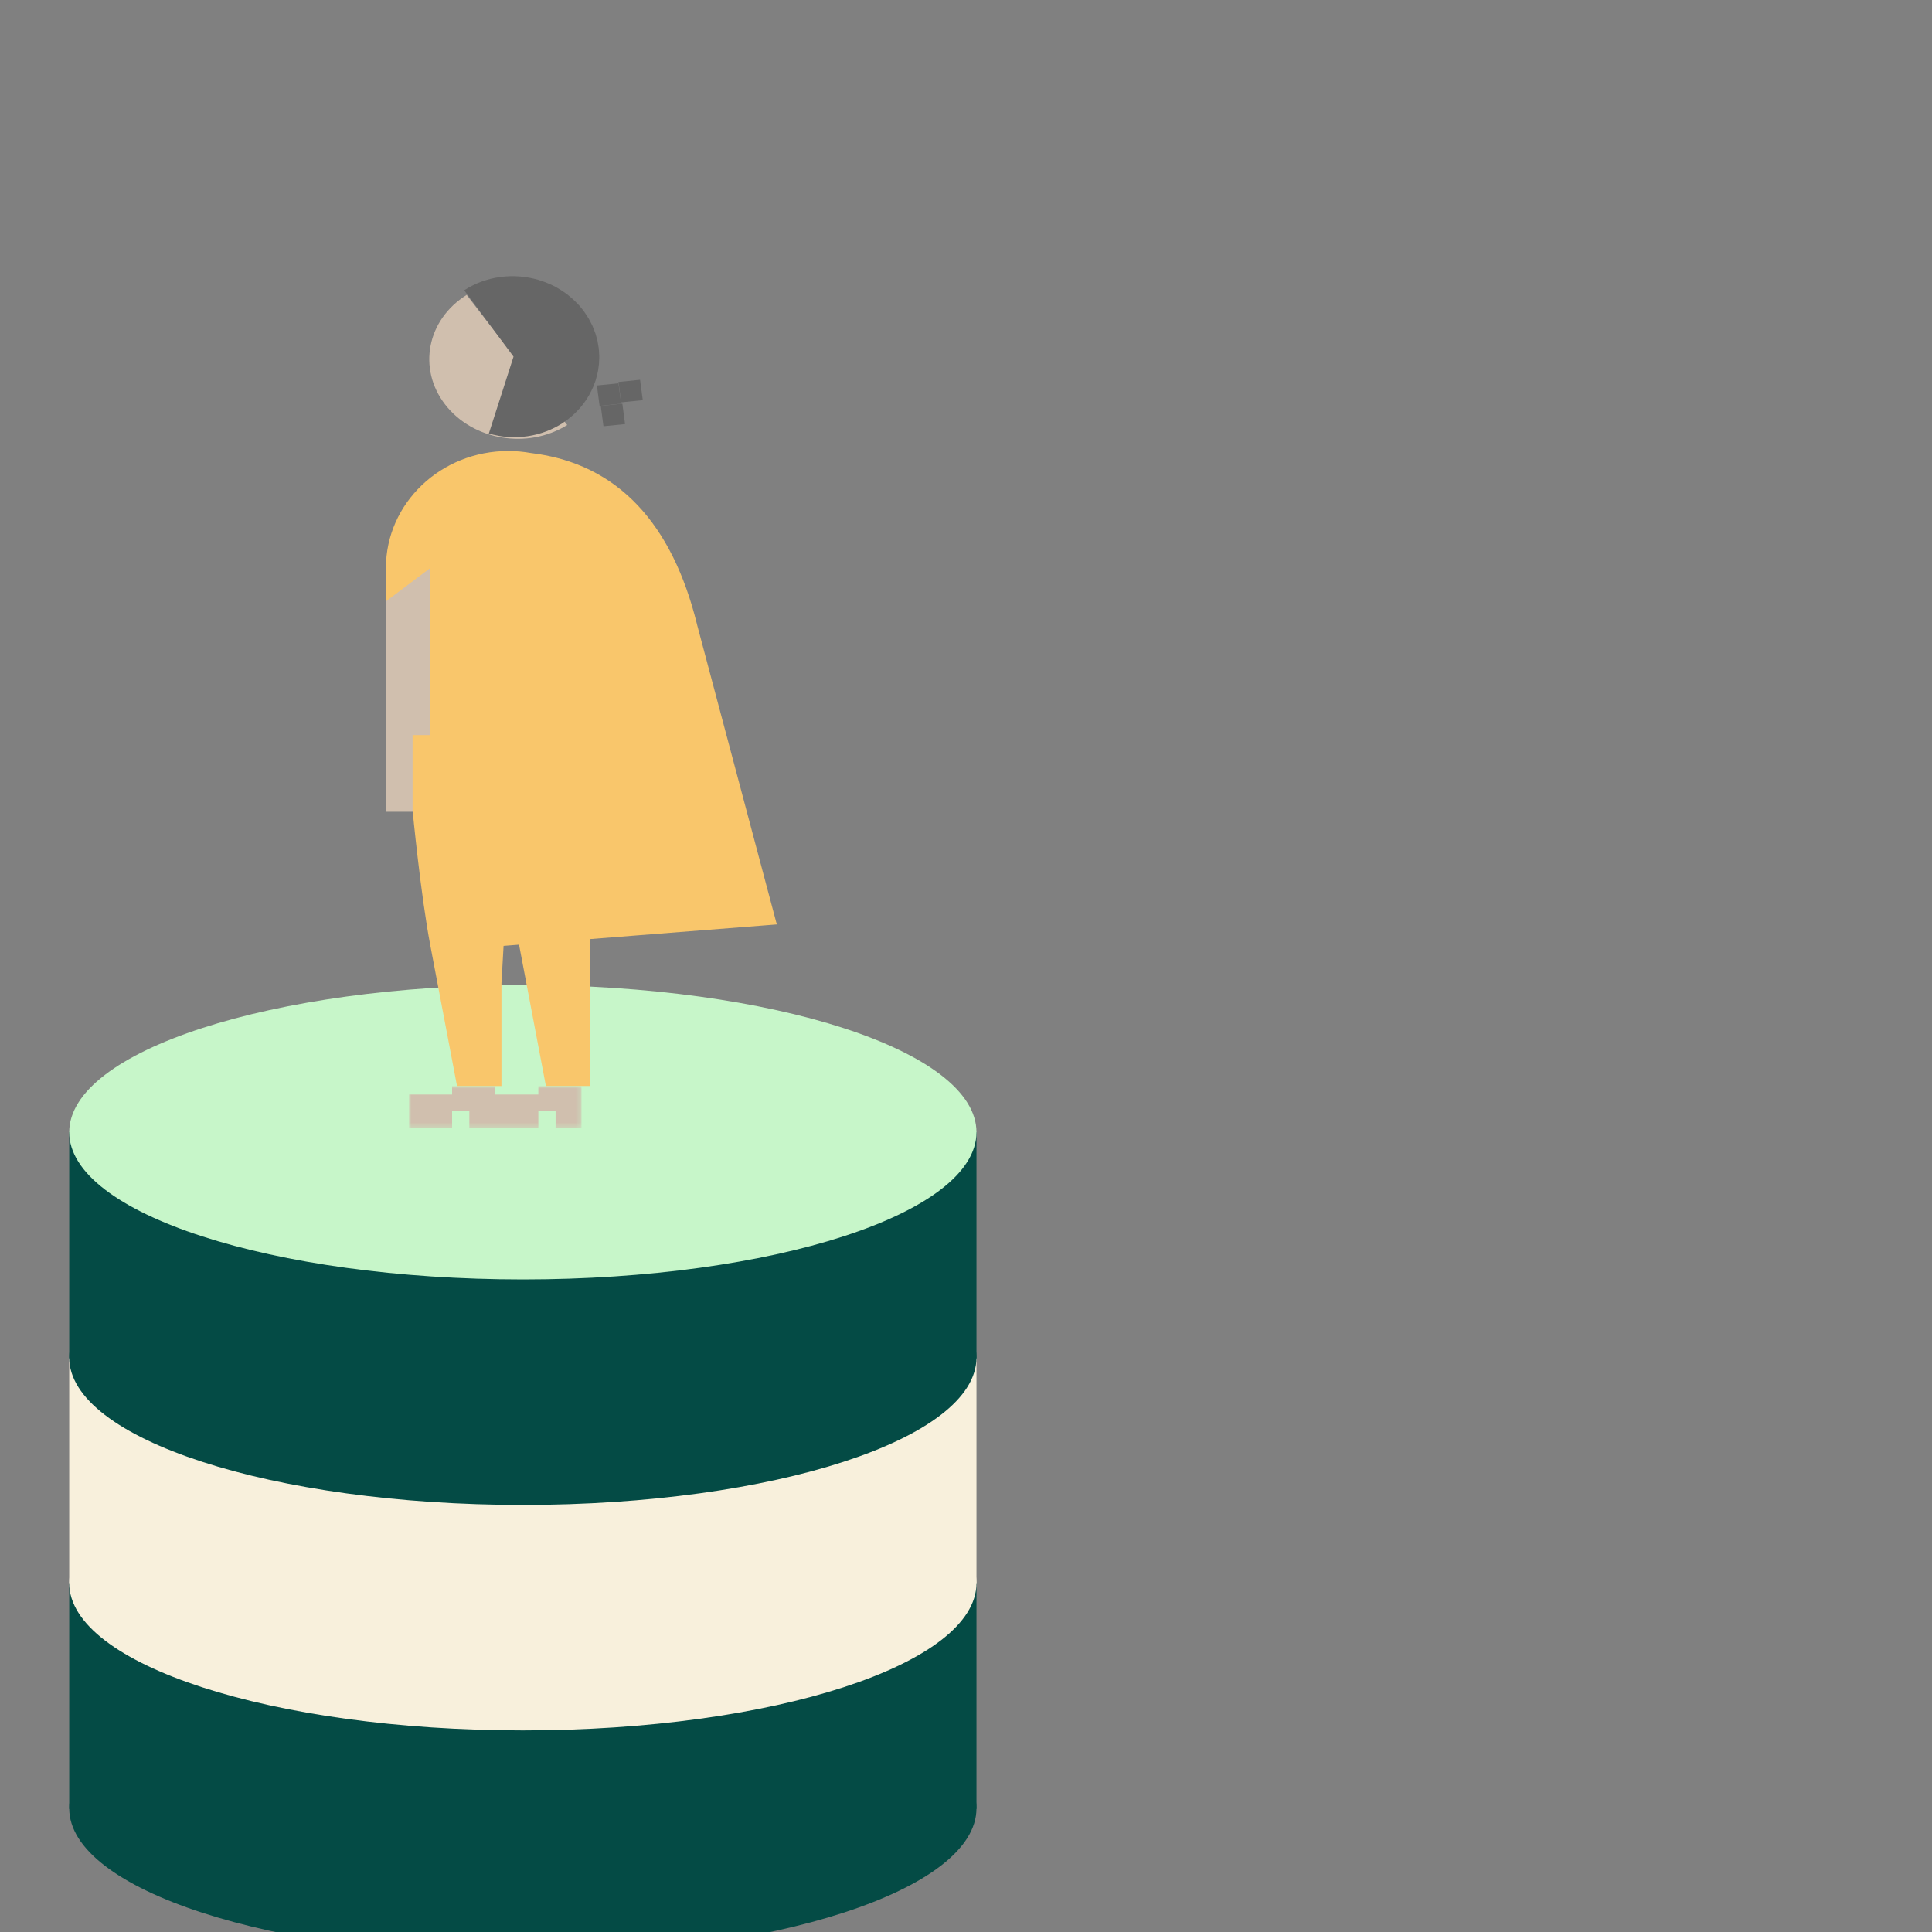
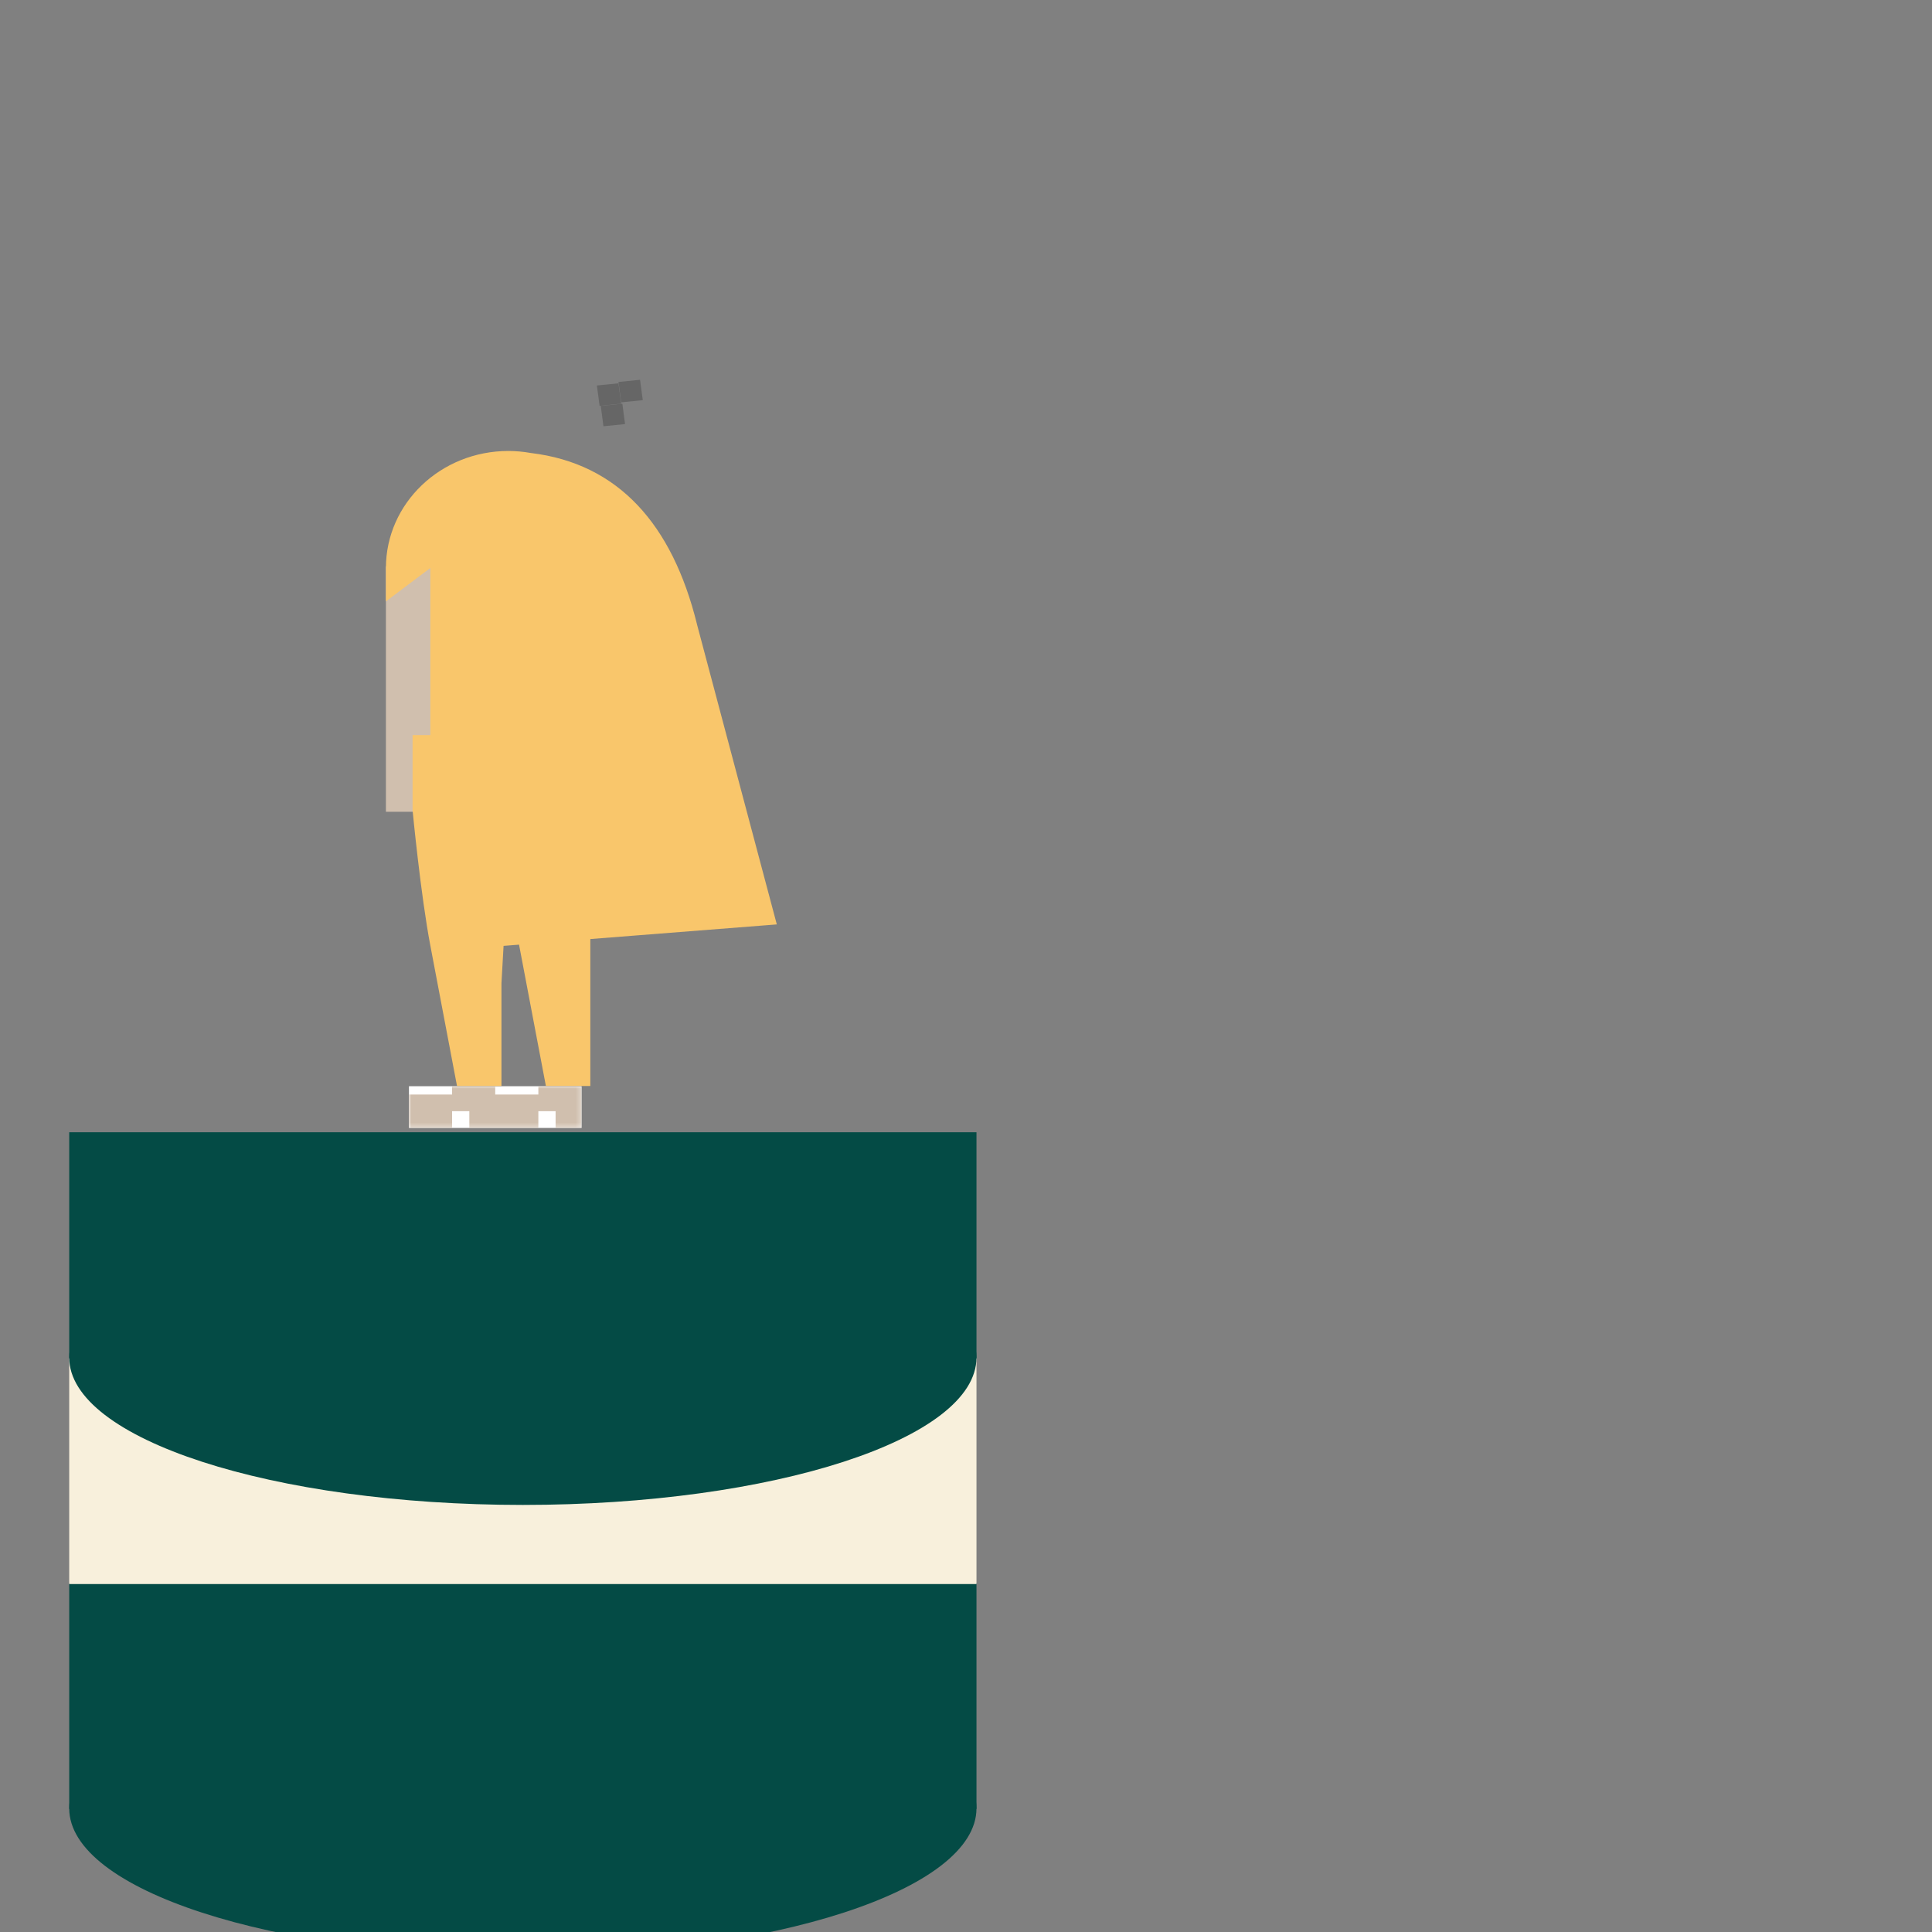
<svg xmlns="http://www.w3.org/2000/svg" id="Layer_1" data-name="Layer 1" width="400" height="400" viewBox="0 0 400 400">
  <rect x="0" y="0" width="400" height="400" fill="#808080" stroke="none" />
  <defs>
    <mask id="mask" x="84.67" y="224.89" width="35.74" height="8.64" maskUnits="userSpaceOnUse">
      <g id="mask0_2431_2800-2" data-name="mask0 2431 2800">
        <path d="M84.67,224.89h35.74v8.64h-35.74v-8.64Z" fill="#fff" />
      </g>
    </mask>
  </defs>
  <rect width="400" height="400" fill="none" />
  <g>
    <g id="mask0_2431_2800" data-name="mask0 2431 2800">
      <path d="M84.67,224.89h35.74v8.64h-35.74v-8.64Z" fill="#fff" />
    </g>
    <path d="M202.18,327.78H14.33v46.73h187.84v-46.73Z" fill="#044b45" />
    <path d="M108.25,404.94c51.87,0,93.92-13.67,93.92-30.54s-42.05-30.54-93.92-30.54-93.92,13.67-93.92,30.54,42.05,30.54,93.92,30.54Z" fill="#044b45" />
    <path d="M202.18,281.1H14.33v46.86h187.84v-46.86Z" fill="#f8f0dc" />
-     <path d="M108.25,358.26c51.87,0,93.92-13.66,93.92-30.51s-42.05-30.51-93.92-30.51-93.92,13.66-93.92,30.51,42.05,30.51,93.92,30.51Z" fill="#f8f0dc" />
    <path d="M202.18,234.42H14.33v46.86h187.84v-46.86Z" fill="#044b45" />
    <path d="M108.25,311.58c51.87,0,93.92-13.66,93.92-30.52s-42.05-30.52-93.92-30.52-93.92,13.66-93.92,30.52,42.05,30.52,93.92,30.52Z" fill="#044b45" />
-     <path d="M108.25,264.89c51.87,0,93.92-13.65,93.92-30.48s-42.05-30.48-93.92-30.48-93.92,13.65-93.92,30.48,42.05,30.48,93.92,30.48Z" fill="#c7f6c9" />
    <path d="M79.9,117.27v50.8h5.71v-8.76h3.81v-42.04h-9.52Z" fill="#d0bfae" fill-rule="evenodd" />
    <path d="M144.28,129.15c-5.08-20.47-16.15-33.17-34.36-35.36-1.53-.27-3.08-.42-4.67-.42-14,0-25.35,10.84-25.35,24.22v6.92l9.2-6.92v34.6h-3.68v15.57s1.68,17.57,3.68,28.03l5.52,29.06h9.2v-21.27l.44-7.75,3.2-.25c.01.07.03.14.04.2l5.52,29.06h9.2v-30.42l22.67-1.78,15.94-1.25-16.56-62.25Z" fill="#f9c66b" fill-rule="evenodd" />
-     <path d="M117.43,88c-8.21,5.09-19.52,3.19-25.27-4.25-5.75-7.44-3.75-17.59,4.46-22.69l20.81,26.93Z" fill="#d0bfae" fill-rule="evenodd" />
-     <path d="M116.51,87.58c.16-.1.3-.22.45-.33.27-.19.53-.37.79-.57.21-.16.4-.33.6-.5.23-.19.46-.39.67-.6.2-.19.39-.39.58-.59.19-.2.38-.4.56-.61.19-.22.37-.45.54-.68.16-.21.32-.41.47-.63.17-.25.33-.5.49-.76.13-.21.26-.42.38-.63.16-.28.3-.57.44-.86.1-.2.2-.41.29-.62.14-.32.25-.64.37-.97.05-.15.12-.29.17-.44.02-.05.02-.1.04-.15.1-.32.18-.65.26-.98.05-.22.11-.44.16-.65.06-.28.09-.56.13-.84.04-.26.08-.53.11-.79.02-.23.02-.47.03-.71.01-.31.04-.61.03-.92,0-.24-.03-.47-.04-.71-.02-.3-.03-.59-.06-.89-.04-.32-.1-.63-.16-.95-.04-.21-.06-.42-.11-.63-.08-.38-.2-.75-.31-1.13-.04-.14-.07-.28-.12-.42-.12-.35-.26-.7-.41-1.05-.07-.16-.12-.32-.19-.48-.13-.29-.28-.57-.43-.85-.11-.22-.22-.44-.34-.65-.13-.23-.28-.45-.43-.67-.17-.26-.33-.52-.51-.77-.04-.05-.07-.1-.1-.15-.11-.15-.24-.28-.35-.43-.2-.25-.4-.51-.62-.75-.17-.19-.36-.38-.54-.56-.21-.22-.43-.44-.65-.64-.2-.19-.41-.37-.62-.54-.22-.19-.44-.37-.67-.55-.23-.18-.47-.34-.71-.5-.23-.16-.46-.31-.69-.46-.26-.16-.52-.31-.79-.46-.23-.13-.47-.26-.71-.38-.29-.15-.59-.27-.89-.4-.23-.1-.46-.2-.7-.29-.33-.13-.66-.23-.99-.34-.17-.05-.33-.12-.51-.17h0c-5.03-1.45-10.68-.84-15.31,2.17l10.21,13.74-5.11,15.92c5.42,1.58,11,.61,15.31-2.18h0Z" fill="#666" fill-rule="evenodd" />
    <path d="M128.05,79.08l.56,4.22,4.47-.45-.56-4.22-4.47.45Z" fill="#666" fill-rule="evenodd" />
    <path d="M124.14,84.03l4.47-.45-.56-4.22-4.47.45.56,4.22Z" fill="#666" fill-rule="evenodd" />
    <path d="M124.38,84.03l.56,4.22,4.47-.45-.56-4.22-4.47.45Z" fill="#666" fill-rule="evenodd" />
    <g mask="url(#mask)">
      <path d="M93.6,226.61v-1.73h8.93v1.73h8.93v-1.73h8.93v8.64h-5.36v-3.46h-3.57v3.46h-14.29v-3.46h-3.57v3.46h-8.93v-6.91h8.93Z" fill="#d0bfae" fill-rule="evenodd" />
    </g>
  </g>
</svg>